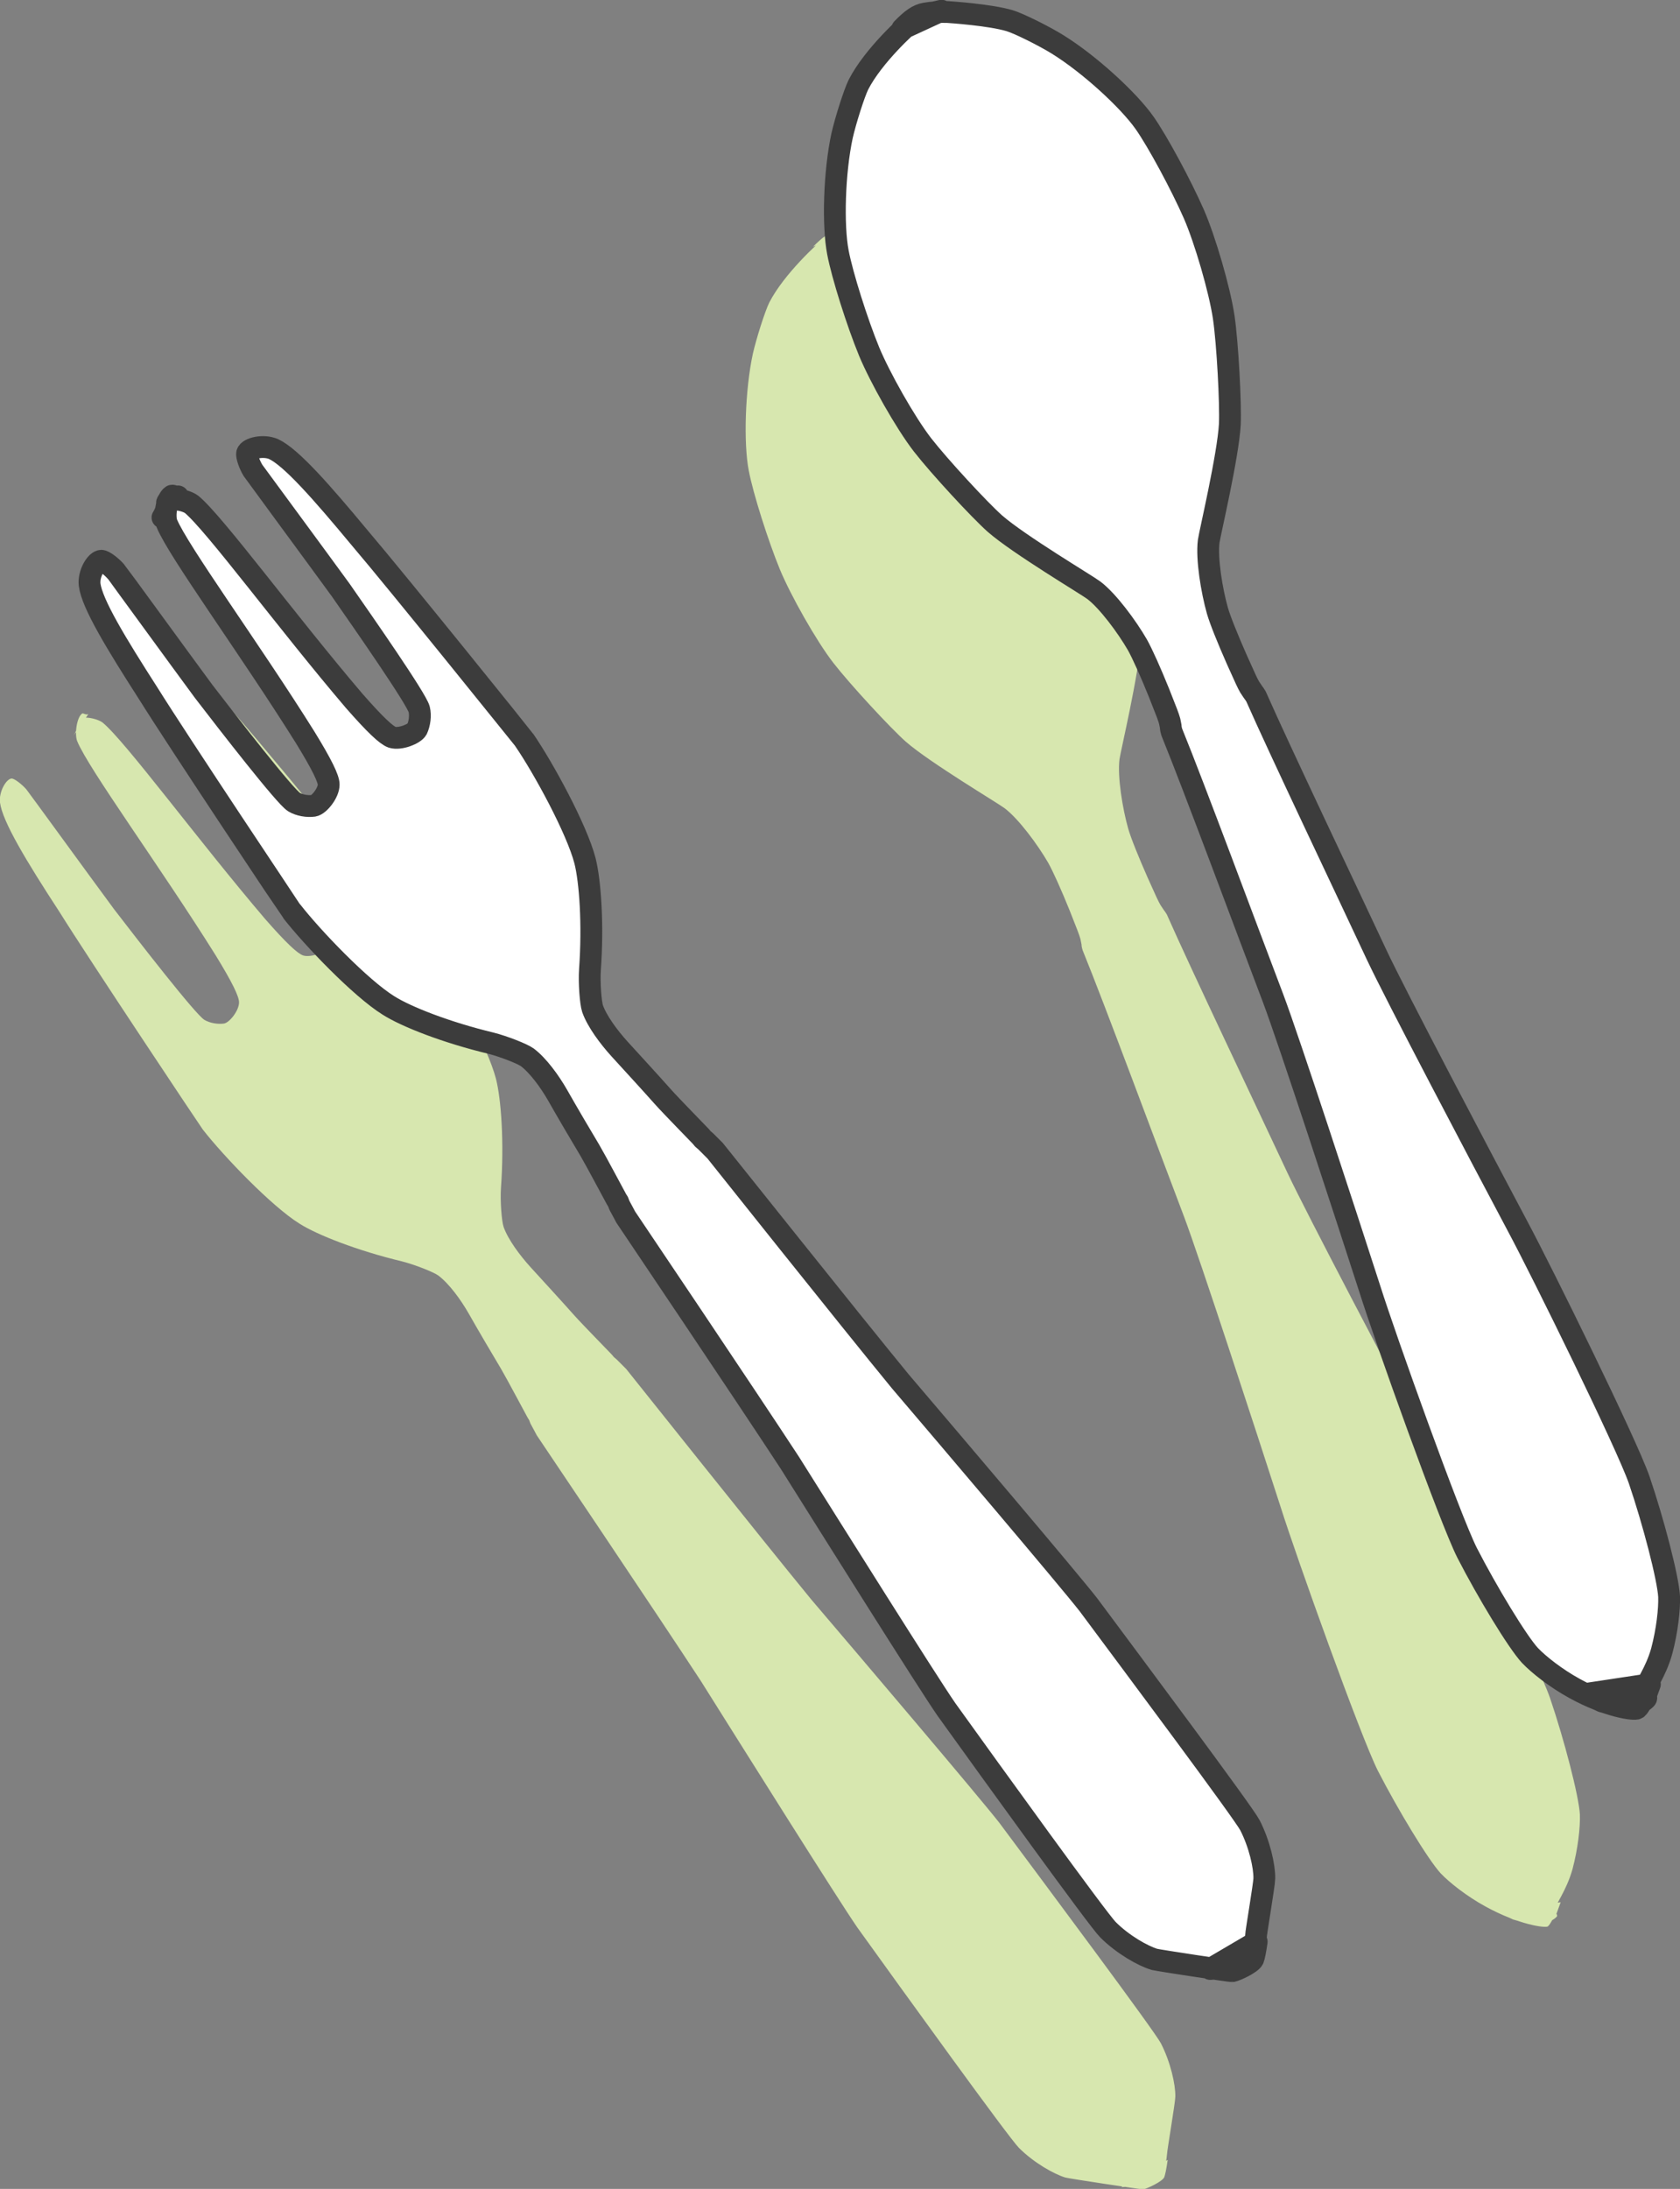
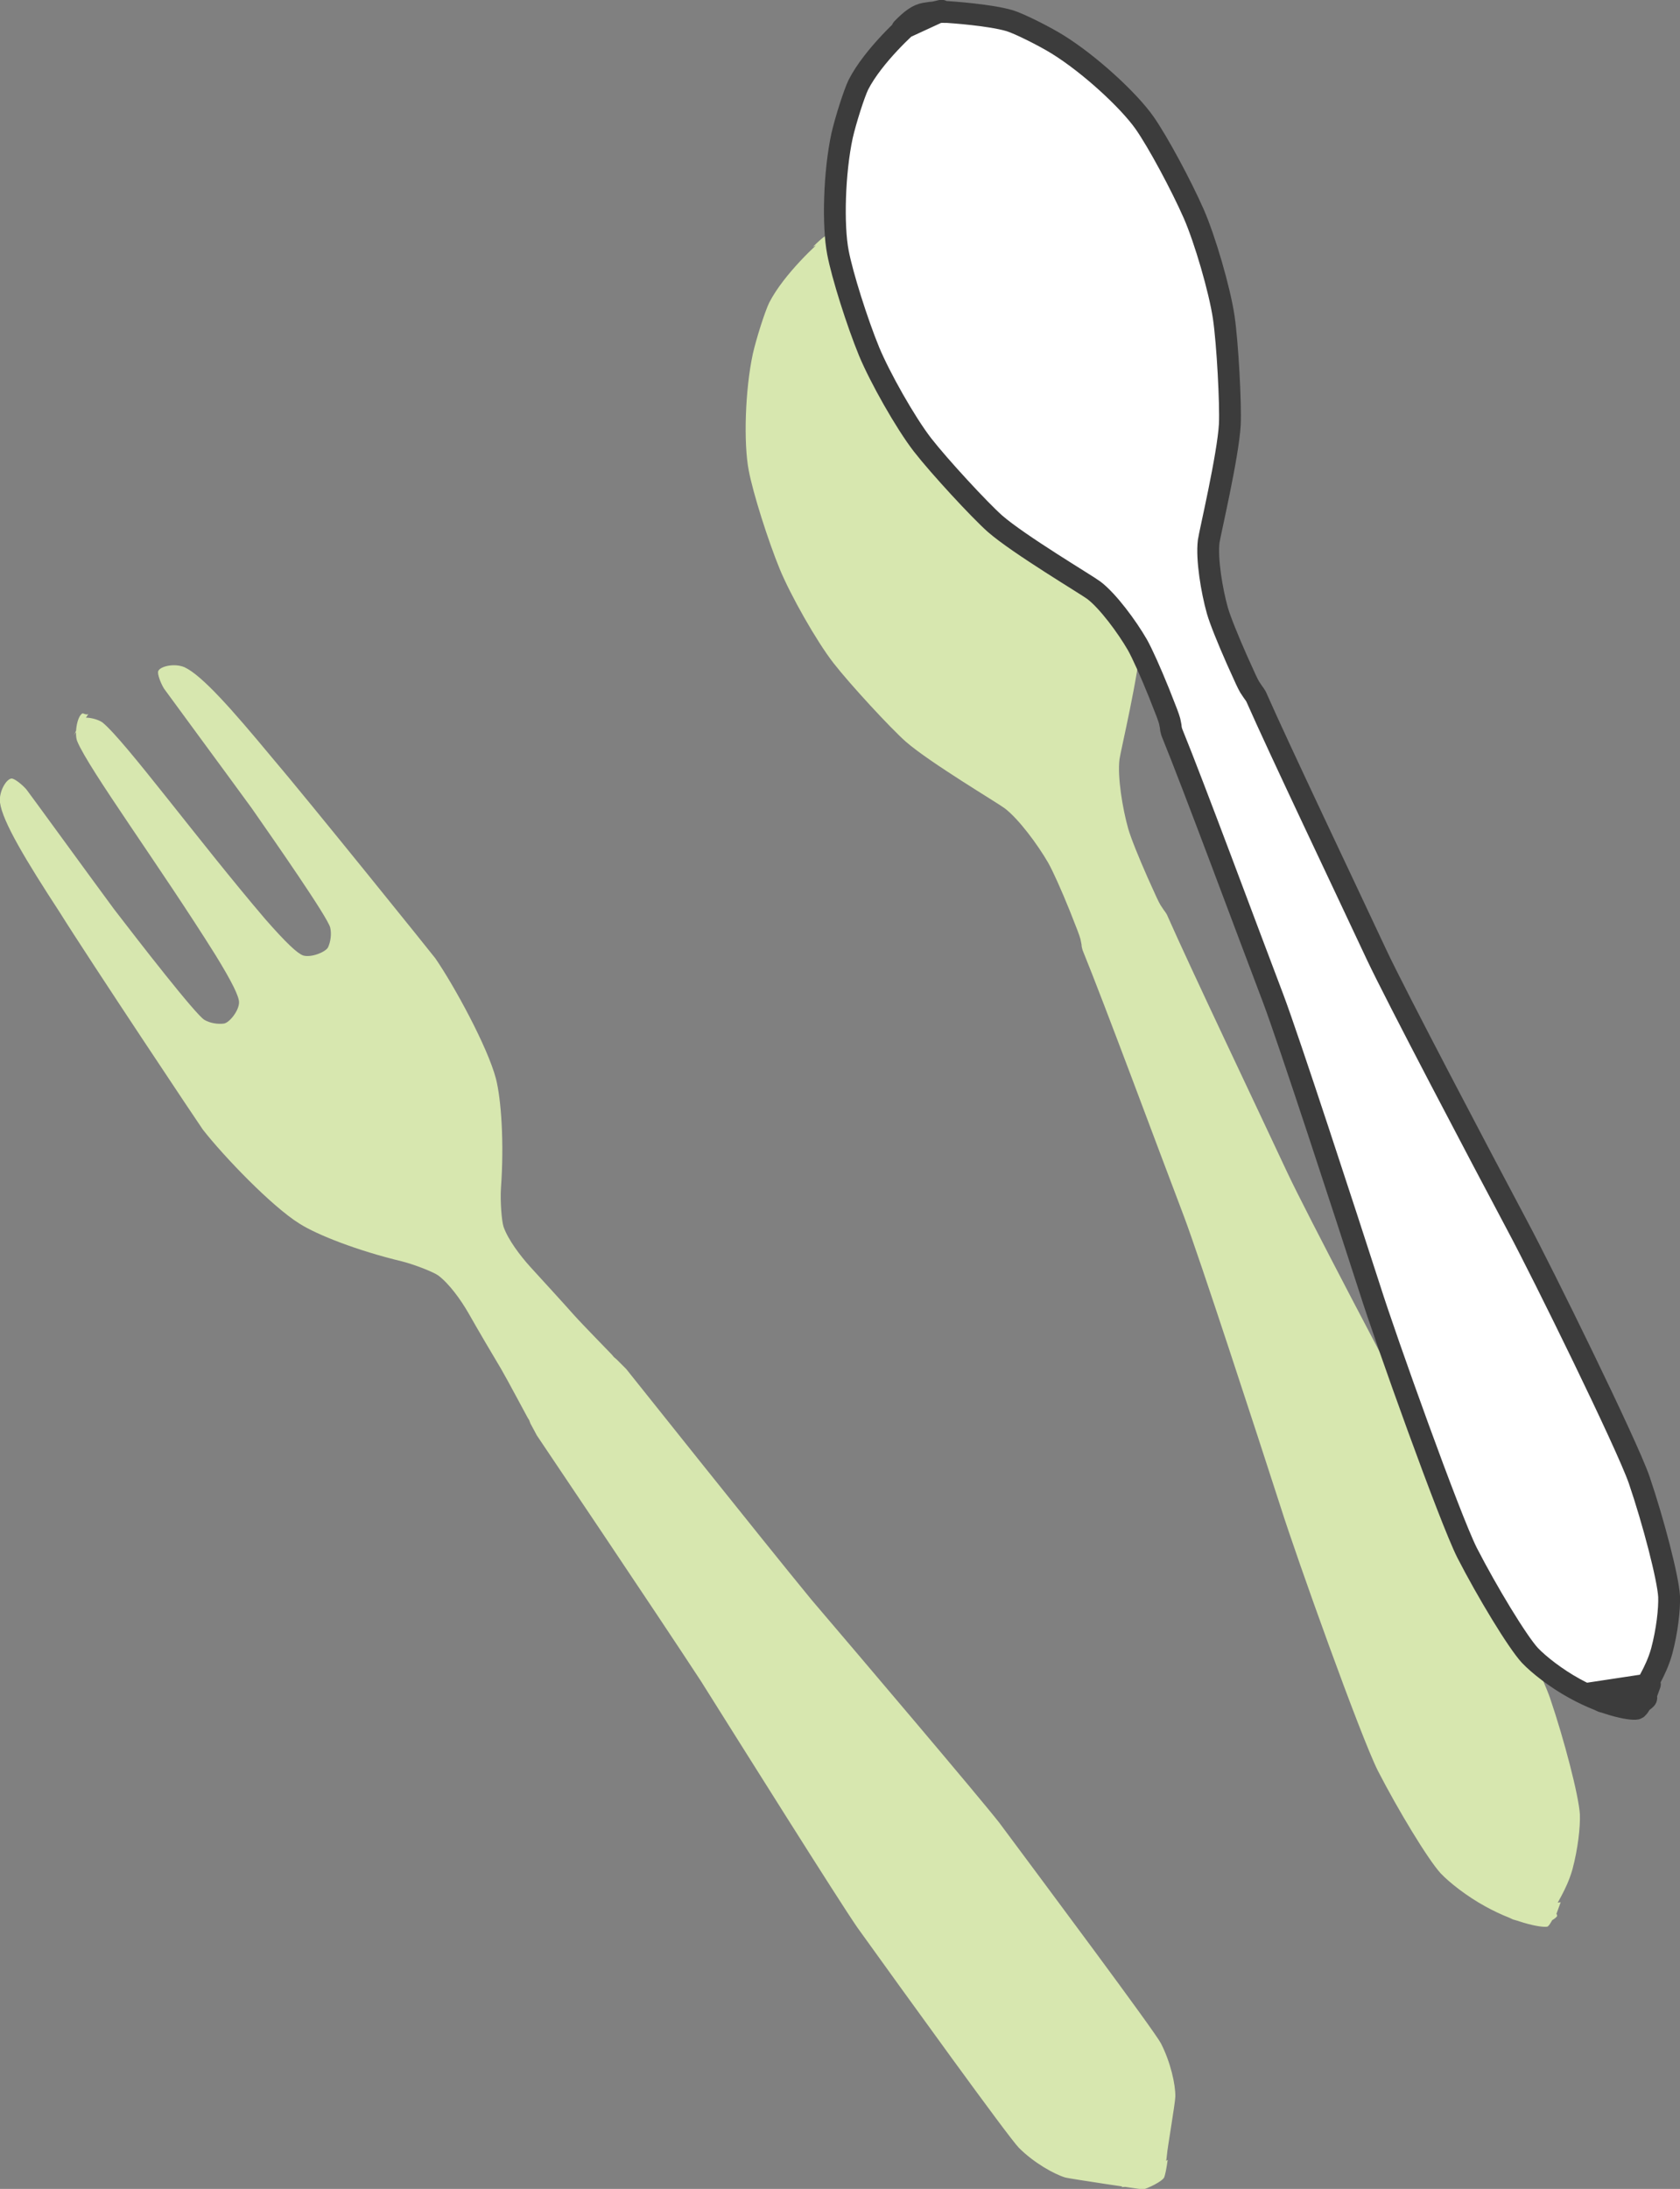
<svg xmlns="http://www.w3.org/2000/svg" id="b" viewBox="0 0 77.03 100.32">
  <rect x="0" y="0" width="77.03" height="100.32" fill="#808080" stroke="none" />
  <defs>
    <style>.d{fill:#d7e7af;}.e{fill:#fff;stroke:#3c3c3c;stroke-linecap:round;stroke-linejoin:round;}</style>
  </defs>
  <g id="c">
    <g>
      <g>
        <path class="d" d="M3.37,33.72c.18-.29,.21-.54,.21-.69,.08-.26,.86-.12,1.13,.09,1.05,.87,4.37,5.39,7.44,8.99,.98,1.12,1.49,1.59,1.75,1.68,.36,.11,1.02-.15,1.14-.37,.12-.26,.17-.62,.1-.91-.12-.48-2.54-3.95-3.6-5.47-1.04-1.43-3.99-5.43-4.02-5.48-.17-.28-.3-.66-.27-.79,.07-.23,.74-.39,1.21-.19,.8,.37,2.2,1.96,3.96,4.08,1.69,1.98,7.51,9.21,7.54,9.26,.88,1.28,2.4,4.07,2.78,5.52,.24,.94,.38,2.92,.23,5-.04,.6,.03,1.52,.12,1.79,.21,.59,.75,1.31,1.24,1.85,.53,.58,1.52,1.66,1.97,2.17,.41,.46,1.66,1.73,1.75,1.83,.03,.04,.07,.08,.1,.12l.13,.11c.22,.22,.36,.36,.43,.43,.02,.02,6.19,7.77,8.49,10.57,2.21,2.59,7.69,9.04,8.62,10.23,2.12,2.85,7.1,9.52,7.41,10.11,.44,.86,.67,1.88,.66,2.44,0,.26-.38,2.48-.38,2.63-.05,.6-.23,1.11-.53,1.33-.15,.1-1.05,.15-1.57,.19l2.13-1.25c-.06,.43-.12,.7-.16,.8-.09,.19-.76,.51-.96,.55-.07,.01-3.32-.48-3.57-.54-.53-.16-1.45-.68-2.13-1.36-.47-.47-5.34-7.22-7.41-10.1-.86-1.24-5.36-8.41-7.17-11.29-1.98-3.03-7.51-11.24-7.53-11.27-.05-.09-.14-.27-.29-.54l-.06-.16s-.06-.09-.08-.13c-.07-.12-.9-1.69-1.21-2.22-.35-.58-1.09-1.84-1.48-2.53-.36-.63-.89-1.36-1.39-1.74-.22-.16-1.08-.5-1.67-.65-2.04-.49-3.88-1.21-4.7-1.73-1.27-.79-3.47-3.08-4.43-4.31-.04-.04-5.19-7.76-6.57-9.97C1.21,39.47,.11,37.65,0,36.78c-.06-.51,.3-1.1,.54-1.1,.13,.01,.45,.25,.67,.5,.04,.04,2.97,4.07,4.02,5.49,1.13,1.47,3.72,4.81,4.14,5.07,.25,.15,.61,.21,.9,.17,.25-.04,.69-.59,.69-.97,0-.27-.3-.9-1.08-2.17-2.51-4.01-5.82-8.53-6.34-9.8-.13-.32-.02-1.11,.23-1.27,.04-.03,.16,.08,.28,.03" />
        <path class="d" d="M68.63,87.62l.74,.35c.47,.15,1.54,.38,2.01-.13,.07-.08-.11-.21-.1-.32,.02-.2,.54-.86,.82-1.85,.25-.94,.36-1.92,.34-2.51-.05-.86-.72-3.43-1.37-5.34-.57-1.65-4.43-9.49-5.57-11.62-1.73-3.25-5.6-10.6-6.47-12.45-1.43-3.06-4.44-9.37-5.53-11.84-.04-.07-.09-.14-.15-.22l-.14-.21c-.11-.19-.18-.35-.59-1.26-.41-.93-.76-1.79-.89-2.24-.26-.92-.5-2.38-.4-3.18,.05-.37,.89-3.91,.97-5.37,.04-.94-.1-3.66-.28-4.9-.19-1.27-.86-3.56-1.37-4.73-.58-1.32-1.65-3.31-2.26-4.18-.74-1.05-2.53-2.69-3.98-3.59-.61-.38-1.77-.96-2.2-1.09-.9-.27-2.71-.39-2.86-.4-.29-.01-.69,.01-1.02,.07-.34,.06-.62,.26-1.05,.7l1.8-.83c-.31,.07-.52,.12-.64,.16-.26,.09-.51,.21-.73,.35-.14,.09-1.76,1.55-2.44,2.88-.2,.41-.59,1.64-.75,2.34-.36,1.67-.43,4.1-.19,5.35,.2,1.05,.88,3.2,1.43,4.54,.49,1.18,1.66,3.26,2.45,4.28,.77,.99,2.62,2.99,3.32,3.61,1.1,.96,4.23,2.82,4.53,3.05,.64,.48,1.52,1.67,2,2.5,.23,.41,.61,1.26,.99,2.2,.37,.93,.43,1.09,.49,1.3l.05,.25c0,.1,.03,.19,.05,.26,1.02,2.5,3.45,9.06,4.65,12.21,.72,1.91,3.3,9.81,4.43,13.31,.73,2.31,3.67,10.53,4.46,12.09,.92,1.79,2.3,4.07,2.88,4.7,.41,.43,1.2,1.05,2.04,1.51,1.54,.85,2.76,1,2.87,.92,.13-.1,.3-.51,.4-.59l.19-.52-2.91,.44Z" />
      </g>
      <g>
-         <path class="e" d="M7.45,23.72c.18-.29,.21-.54,.21-.69,.08-.26,.86-.12,1.13,.09,1.05,.87,4.37,5.39,7.44,8.99,.98,1.12,1.49,1.59,1.75,1.68,.36,.11,1.02-.15,1.14-.37,.12-.26,.17-.62,.1-.91-.12-.48-2.54-3.95-3.6-5.47-1.04-1.43-3.99-5.43-4.02-5.48-.17-.28-.3-.66-.27-.79,.07-.23,.74-.39,1.21-.19,.8,.37,2.2,1.96,3.96,4.08,1.69,1.98,7.51,9.21,7.54,9.26,.88,1.28,2.4,4.07,2.78,5.52,.24,.94,.38,2.92,.23,5-.04,.6,.03,1.52,.12,1.79,.21,.59,.75,1.31,1.24,1.85,.53,.58,1.52,1.66,1.97,2.17,.41,.46,1.66,1.73,1.75,1.83,.03,.04,.07,.08,.1,.12l.13,.11c.22,.22,.36,.36,.43,.43,.02,.02,6.19,7.77,8.49,10.57,2.21,2.59,7.69,9.04,8.62,10.23,2.12,2.85,7.1,9.52,7.41,10.11,.44,.86,.67,1.88,.66,2.44,0,.26-.38,2.48-.38,2.63-.05,.6-.23,1.11-.53,1.33-.15,.1-1.05,.15-1.57,.19l2.13-1.25c-.06,.43-.12,.7-.16,.8-.09,.19-.76,.51-.96,.55-.07,.01-3.32-.48-3.57-.54-.53-.16-1.45-.68-2.13-1.36-.47-.47-5.34-7.22-7.41-10.1-.86-1.24-5.36-8.41-7.17-11.29-1.98-3.03-7.51-11.24-7.53-11.27-.05-.09-.14-.27-.29-.54l-.06-.16s-.06-.09-.08-.13c-.07-.12-.9-1.69-1.21-2.22-.35-.58-1.09-1.84-1.48-2.53-.36-.63-.89-1.36-1.39-1.74-.22-.16-1.08-.5-1.67-.65-2.04-.49-3.88-1.21-4.7-1.73-1.27-.79-3.47-3.08-4.43-4.31-.04-.04-5.19-7.76-6.57-9.97-1.49-2.32-2.59-4.13-2.7-5-.06-.51,.3-1.1,.54-1.1,.13,.01,.45,.25,.67,.5,.04,.04,2.97,4.07,4.02,5.49,1.13,1.47,3.72,4.81,4.14,5.07,.25,.15,.61,.21,.9,.17,.25-.04,.69-.59,.69-.97,0-.27-.3-.9-1.08-2.17-2.51-4.01-5.82-8.53-6.34-9.8-.13-.32-.02-1.11,.23-1.27,.04-.03,.16,.08,.28,.03" />
        <path class="e" d="M72.72,77.63l.74,.35c.47,.15,1.54,.38,2.01-.13,.07-.08-.11-.21-.1-.32,.02-.2,.54-.86,.82-1.85,.25-.94,.36-1.92,.34-2.51-.05-.86-.72-3.43-1.37-5.34-.57-1.65-4.43-9.49-5.57-11.62-1.73-3.25-5.6-10.6-6.47-12.45-1.43-3.06-4.44-9.37-5.53-11.84-.04-.07-.09-.14-.15-.22l-.14-.21c-.11-.19-.18-.35-.59-1.26-.41-.93-.76-1.79-.89-2.24-.26-.92-.5-2.38-.4-3.18,.05-.37,.89-3.91,.97-5.37,.04-.94-.1-3.66-.28-4.9-.19-1.27-.86-3.56-1.37-4.73-.58-1.32-1.65-3.31-2.26-4.18-.74-1.05-2.53-2.69-3.98-3.59-.61-.38-1.77-.96-2.2-1.09-.9-.27-2.71-.39-2.86-.4-.29-.01-.69,.01-1.02,.07-.34,.06-.62,.26-1.05,.7l1.8-.83c-.31,.07-.52,.12-.64,.16-.26,.09-.51,.21-.73,.35-.14,.09-1.76,1.55-2.44,2.88-.2,.41-.59,1.64-.75,2.34-.36,1.67-.43,4.1-.19,5.35,.2,1.05,.88,3.2,1.43,4.54,.49,1.18,1.66,3.26,2.45,4.28,.77,.99,2.62,2.99,3.32,3.61,1.1,.96,4.23,2.82,4.53,3.05,.64,.48,1.52,1.67,2,2.5,.23,.41,.61,1.26,.99,2.2,.37,.93,.43,1.09,.49,1.3l.05,.25c0,.1,.03,.19,.05,.26,1.02,2.5,3.45,9.06,4.65,12.21,.72,1.91,3.3,9.81,4.43,13.31,.73,2.31,3.67,10.53,4.46,12.09,.92,1.79,2.3,4.07,2.88,4.7,.41,.43,1.2,1.05,2.04,1.51,1.54,.85,2.76,1,2.87,.92,.13-.1,.3-.51,.4-.59l.19-.52-2.91,.44Z" />
      </g>
    </g>
  </g>
</svg>